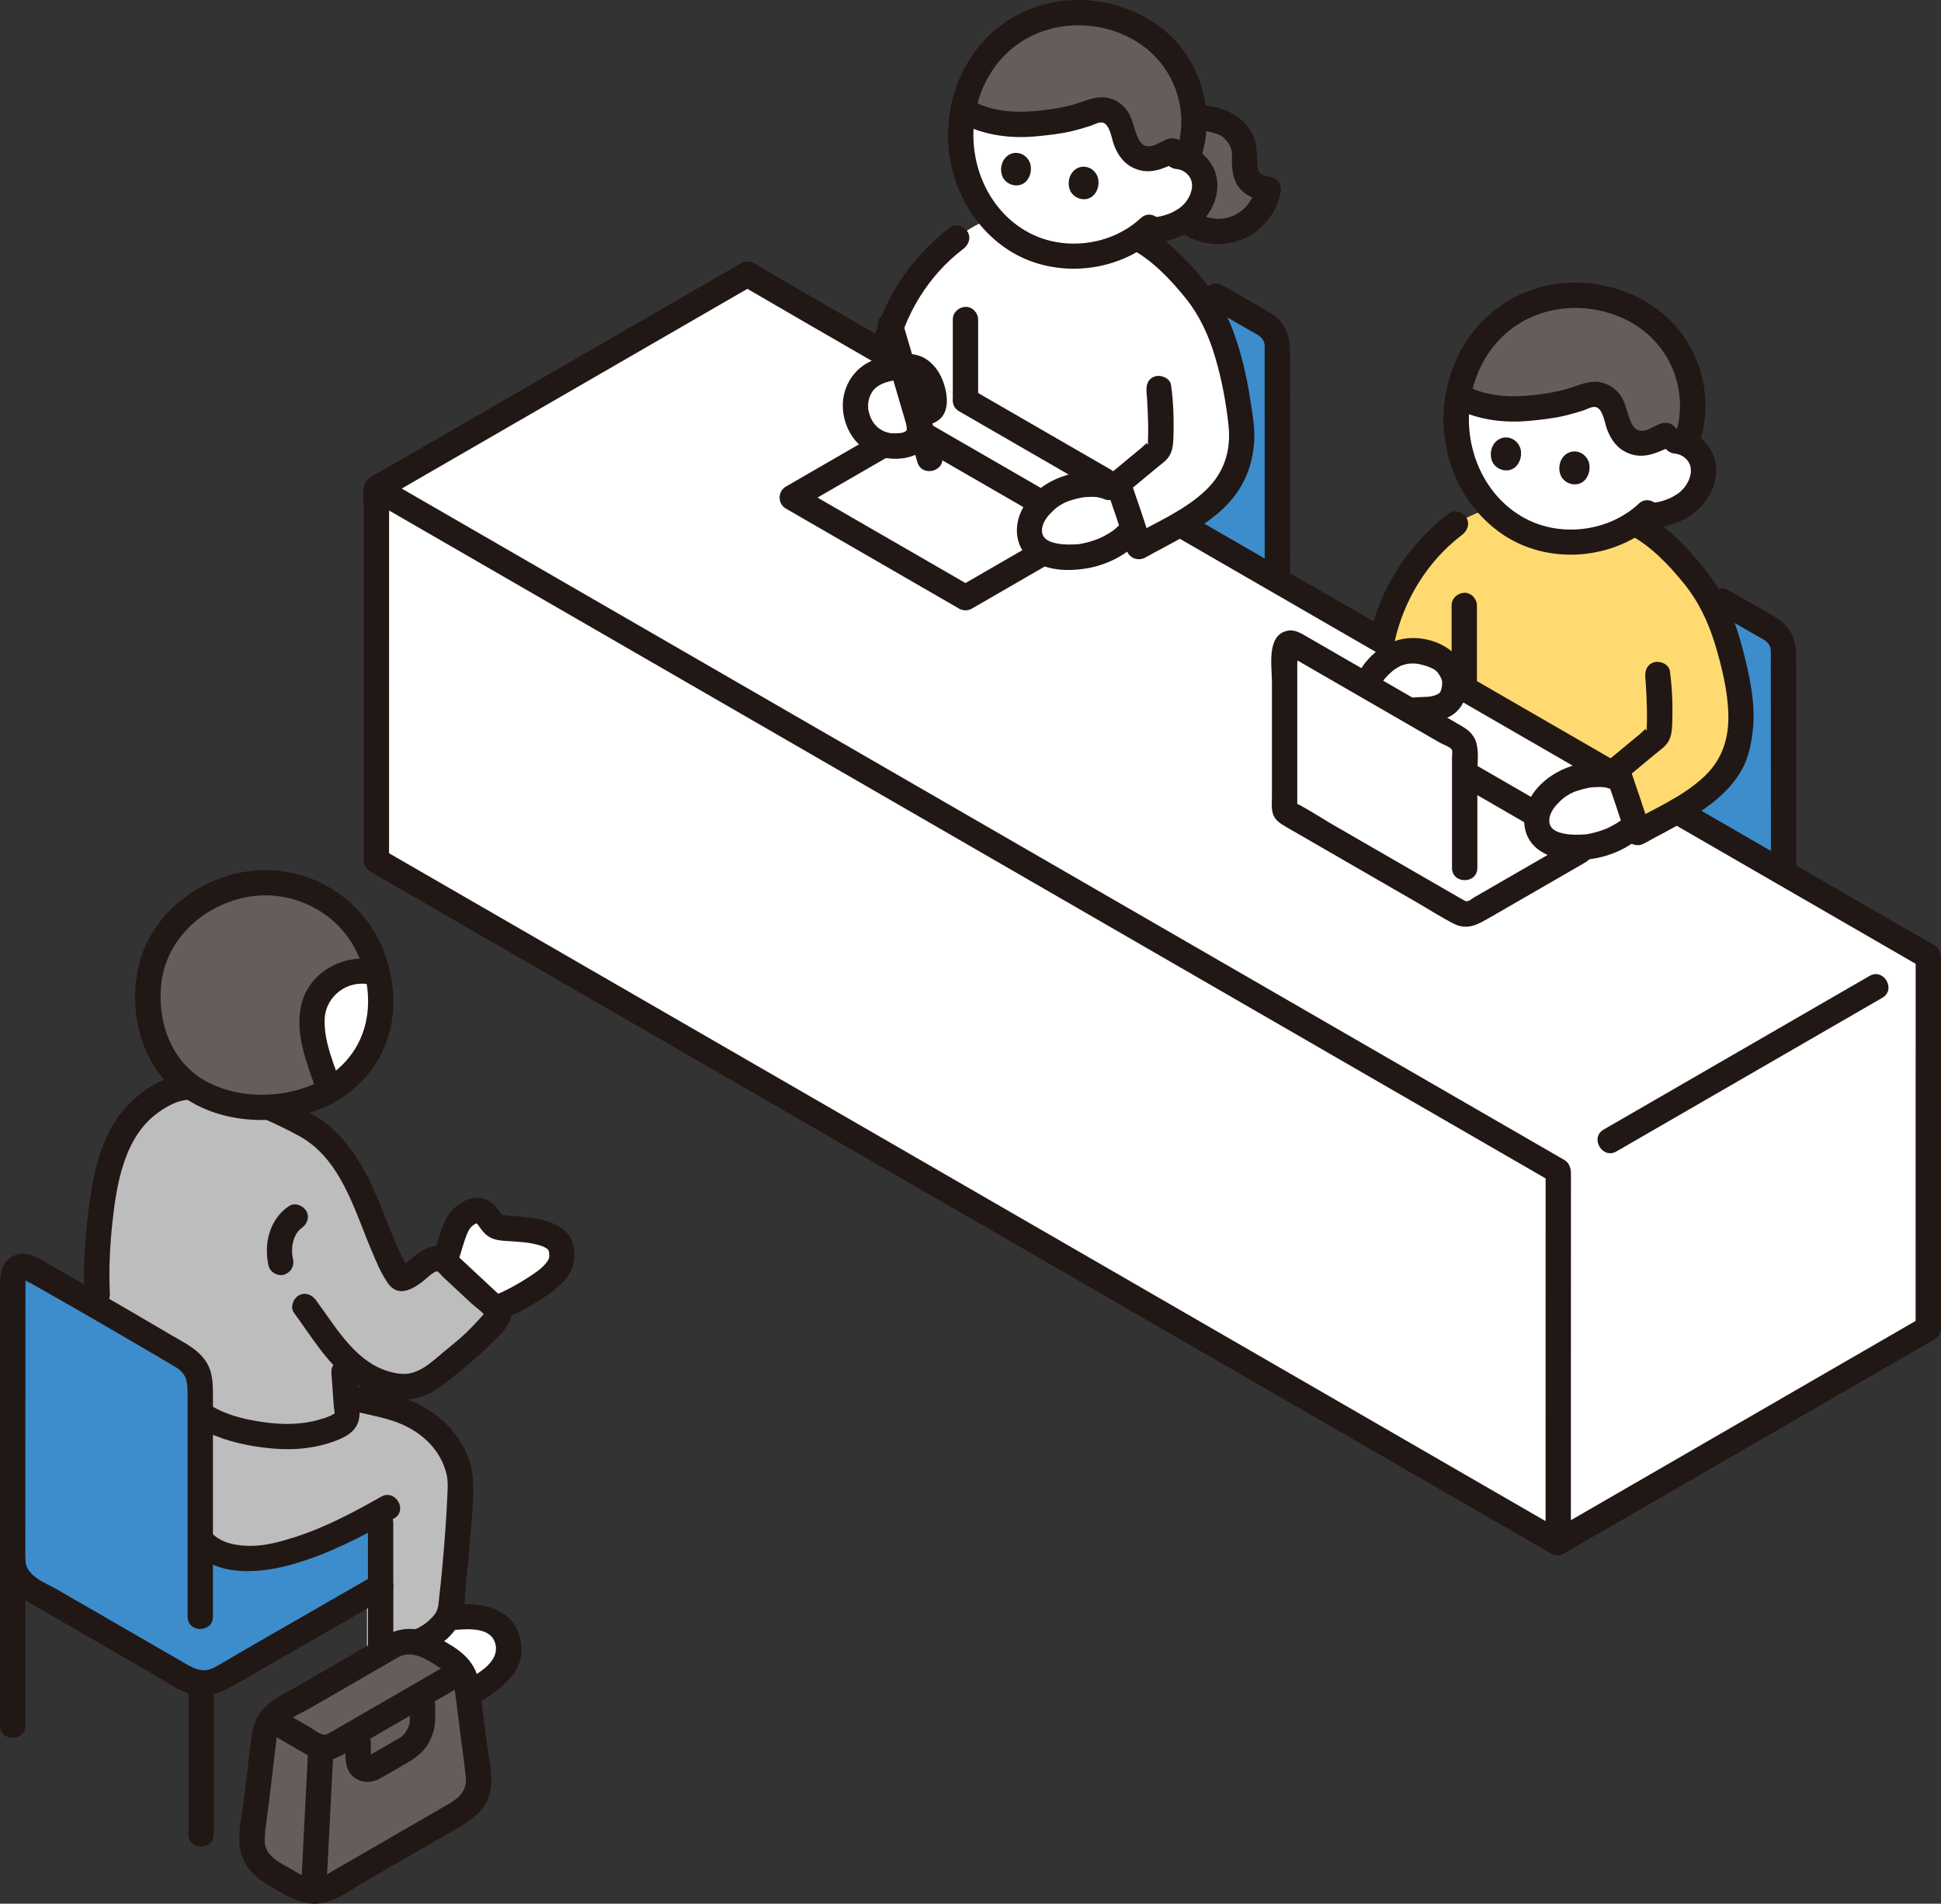
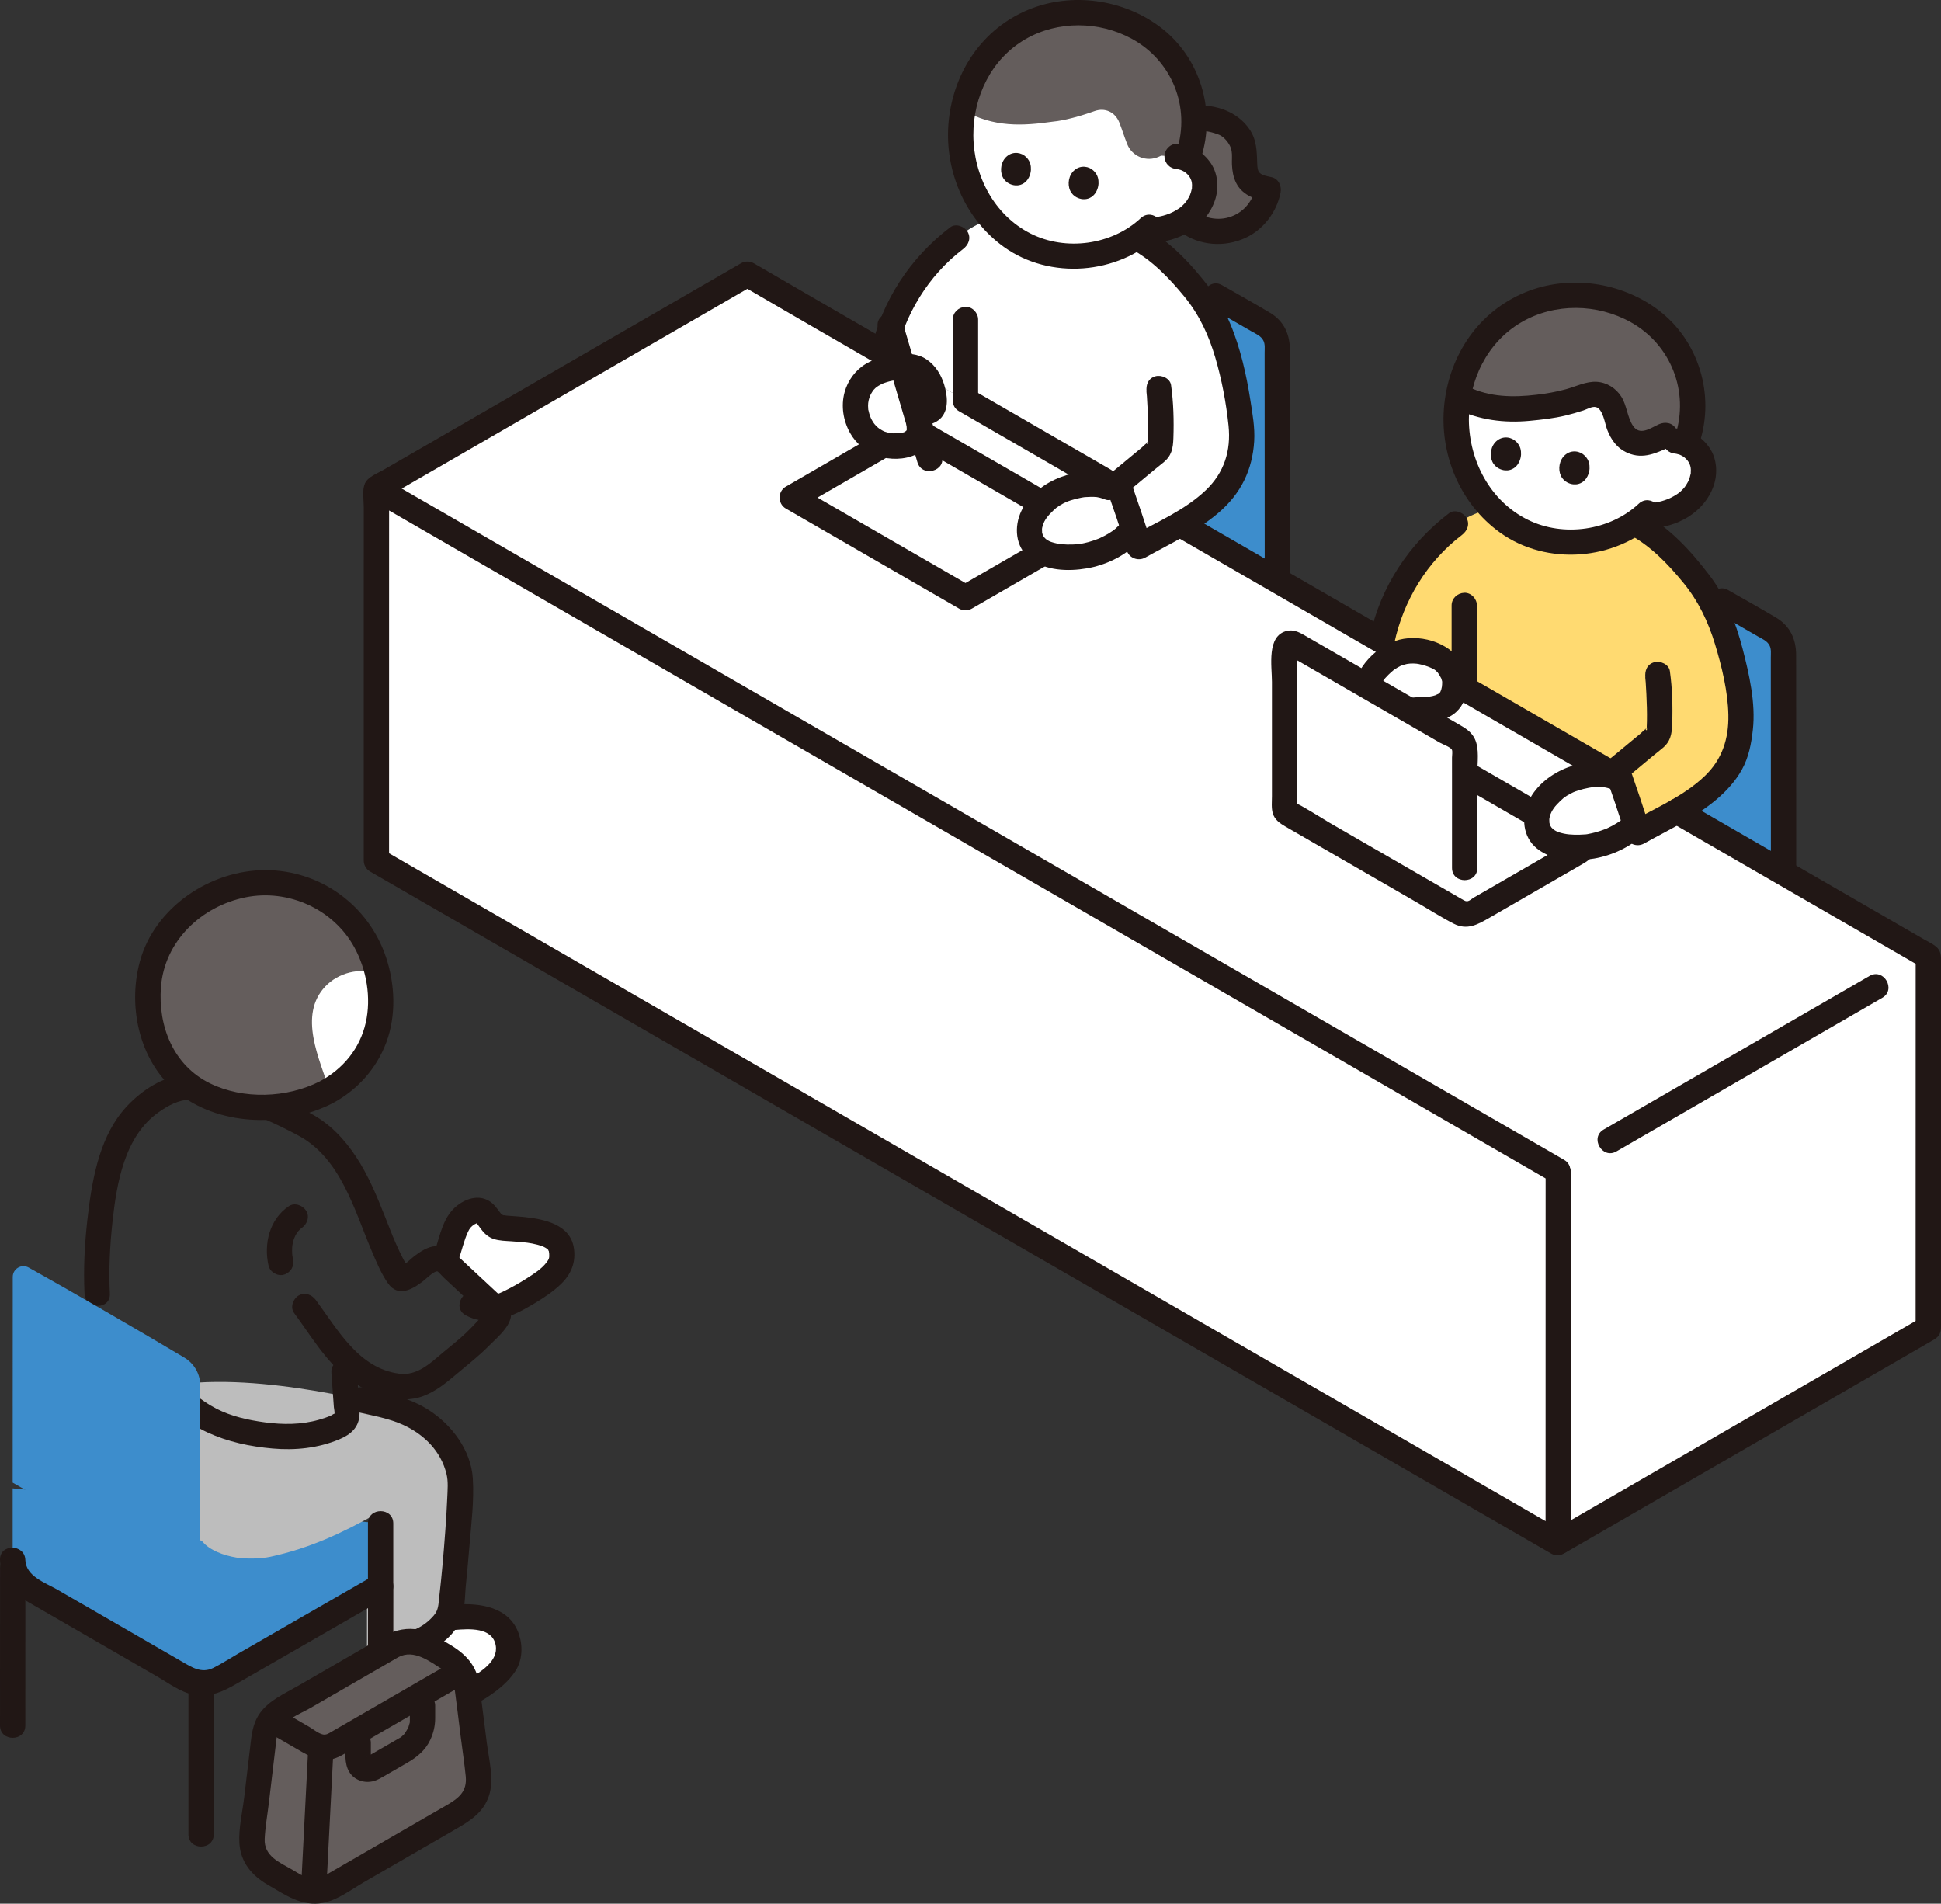
<svg xmlns="http://www.w3.org/2000/svg" id="b" width="306.592" height="300.653" viewBox="0 0 306.592 300.653">
  <rect x="0" y="0" width="306.592" height="300.653" fill="#333333" stroke="none" />
  <defs>
    <style>.r{fill:#bdbdbd;}.s{fill:#3d8dcc;}.t{fill:#fff;}.u{fill:#211715;}.v{fill:#ffda71;}.w{fill:#645d5c;}</style>
  </defs>
  <g id="c">
    <g id="d">
      <path class="s" d="M198.751,89.935c-4.095-2.365-8.183-4.726-12.241-7.069v-39.274c5.156,2.968,10.414,5.995,13.226,7.614,1.252.721,2.018,2.044,2.018,3.488.003,6.567.011,25.513.016,36.985-1.007-.581-2.014-1.163-3.02-1.744Z" />
    </g>
    <path class="u" d="M191.013,48.492c2.213,1.274,4.427,2.548,6.64,3.822.708.408,1.563.739,1.928,1.525.262.564.174,1.243.174,1.851.001,2.895.003,5.789.004,8.684.003,7.641.006,15.281.009,22.922.001,3.369.002,6.737.002,10.106,0,2.574,4,2.578,4,0,0-14.02-.008-28.041-.015-42.061-.001-2.514-.921-4.605-3.135-5.934-2.501-1.502-5.061-2.913-7.589-4.368-2.235-1.286-4.252,2.169-2.019,3.454h0Z" />
    <g id="e">
      <path class="s" d="M272.372,132.452c-2.428-1.402-4.928-2.846-7.491-4.326v-37.286c5.633,3.243,11.709,6.74,14.811,8.525,1.252.721,2.018,2.044,2.018,3.488.003,6.201.011,23.44.016,35.001-2.975-1.718-6.1-3.523-9.354-5.403Z" />
    </g>
    <path class="u" d="M270.968,96.652c2.213,1.274,4.427,2.548,6.64,3.822.708.408,1.563.739,1.928,1.525.262.564.174,1.243.174,1.851.001,2.895.003,5.789.004,8.684.003,7.641.006,15.281.009,22.922.001,3.369.002,6.737.002,10.106,0,2.574,4,2.578,4,0,0-14.02-.008-28.041-.015-42.061-.001-2.514-.921-4.605-3.135-5.934-2.501-1.502-5.061-2.913-7.589-4.368-2.235-1.286-4.252,2.169-2.019,3.454h0Z" />
    <path class="t" d="M264.88,128.127c15.705,9.068,29.427,16.985,39.712,22.935-.007,24.669-.008,50.435-.008,58.713-15.226,8.8-43.791,25.309-58.575,33.853-27.088-15.641-134.382-77.6-186.554-107.717,0-2.747,0-31.05.005-58.754,18.569-10.723,41.702-24.09,58.596-33.853,6.202,3.623,13.501,7.829,21.524,12.463l125.3,72.36Z" />
    <path class="u" d="M255.327,181.848c11.483-6.633,22.965-13.269,34.448-19.903,2.517-1.454,5.035-2.909,7.552-4.362,2.229-1.287.217-4.745-2.019-3.454-11.334,6.545-22.664,13.094-33.996,19.642-2.668,1.541-5.336,3.083-8.004,4.624-2.228,1.287-.216,4.745,2.019,3.454h0Z" />
    <path class="u" d="M58.446,78.887c11.98,6.916,23.959,13.833,35.939,20.75,14.123,8.154,28.245,16.309,42.368,24.464,14.342,8.281,28.683,16.563,43.025,24.844,12.45,7.189,24.9,14.379,37.35,21.568,8.602,4.967,17.205,9.935,25.807,14.902.7.404,1.401.809,2.101,1.213,2.233,1.29,4.25-2.166,2.019-3.454-8.021-4.631-16.041-9.263-24.062-13.894-12.092-6.983-24.184-13.965-36.277-20.948-14.226-8.215-28.452-16.429-42.678-24.644s-28.5-16.456-42.749-24.684c-12.314-7.11-24.627-14.22-36.942-21.329-1.294-.747-2.589-1.495-3.883-2.242-2.233-1.289-4.25,2.166-2.019,3.454h0Z" />
    <g id="f">
      <path class="u" d="M244.14,185.228c-.005,17.649-.008,35.298-.008,52.946,0,1.795,0,3.591,0,5.386,0,2.574,4,2.578,4,0,0-13.483.002-26.965.004-40.448.001-5.962.003-11.923.004-17.885,0-2.574-3.999-2.578-4,0h0Z" />
    </g>
    <g id="g">
      <path class="u" d="M219.321,99.504c-10.601-6.122-21.201-12.244-31.802-18.365-2.233-1.29-4.25,2.166-2.019,3.454,10.601,6.122,21.201,12.244,31.802,18.365,2.233,1.29,4.25-2.166,2.019-3.454h0Z" />
    </g>
    <g id="h">
      <g id="i">
        <path class="u" d="M172.46,81.716c-7.845-4.529-15.689-9.06-23.533-13.589-1.281-.74-2.561-1.479-3.842-2.219-.623-.36-1.396-.36-2.019,0-6.317,3.648-12.63,7.302-18.947,10.95-1.298.75-1.297,2.704,0,3.454,7.664,4.43,15.331,8.855,22.997,13.282,1.459.842,2.917,1.684,4.376,2.527.623.36,1.396.36,2.019,0,6.317-3.648,12.631-7.301,18.949-10.949.829-.479,1.07-1.376.919-2.259h0c-.182-1.066-1.494-1.663-2.46-1.398-1.128.31-1.579,1.392-1.397,2.46h0c.306-.752.613-1.505.919-2.258-6.317,3.648-12.632,7.3-18.949,10.949h2.019c-7.768-4.486-15.536-8.971-23.303-13.457-1.357-.784-2.713-1.567-4.07-2.351v3.454c6.317-3.648,12.63-7.302,18.947-10.95h-2.019c7.918,4.572,15.836,9.145,23.754,13.717,1.207.697,2.414,1.394,3.621,2.091,2.233,1.289,4.25-2.166,2.019-3.454Z" />
      </g>
      <g id="j">
        <path class="t" d="M139.522,55.876c1.499-7.214,5.7-13.833,11.589-18.26,0,0,5.566-4.875,11.731-3.764,1.392.251,3.007.575,4.672.927.33.07.662.14.995.212,5.424,1.165,11.027,2.522,11.027,2.522,3.784,1.941,7.667,6.144,10.124,9.403,4.034,5.325,5.565,13.588,6.367,20.062.232,1.834.074,3.563-.274,5.379-.819,4.23-4.481,7.524-8.649,10.017-2.552,1.529-5.195,2.819-7.221,3.962-.785-2.913-2.041-6.373-2.928-8.986-8.968-5.179-17.699-10.22-25.955-14.993l-11.479-6.48Z" />
      </g>
      <path class="u" d="M150.102,35.888c-6.316,4.796-10.851,11.668-12.508,19.456-.225,1.056.312,2.162,1.397,2.46.996.274,2.234-.336,2.46-1.397,1.427-6.704,5.186-12.901,10.67-17.065.859-.652,1.309-1.724.718-2.736-.495-.846-1.871-1.375-2.736-.718h0Z" />
      <path class="u" d="M150.501,50.461v12.636c0,1.046.92,2.048,2,2s2-.879,2-2v-12.636c0-1.046-.92-2.048-2-2s-2,.879-2,2h0Z" />
      <path class="t" d="M160.482,4.751c6.405-3.976,14.909-3.643,21.271.877,6.212,4.414,8.433,12.638,5.772,19.473,1.369.614,2.461,1.895,2.704,3.418.332,2.078-.75,4.357-2.433,5.707-1.834,1.471-4.456,2.262-6.707,2.097-5.299,4.641-13.596,5.442-19.786,2.038-1.784-.981-3.381-2.287-4.727-3.812-6.367-7.205-6.479-19.146-.099-26.405,1.192-1.356,2.544-2.487,4.005-3.394Z" />
      <path class="w" d="M161.897,3.959c-2.006,1.007-3.851,2.401-5.419,4.186-2.302,2.619-3.758,5.846-4.381,9.241,4.891,2.797,9.47,2.501,14.225,1.827,1.779-.158,4.357-.876,6.563-1.664,1.635-.584,3.248.117,3.926,1.819.361.907.76,2.179,1.23,3.379.775,1.978,3.062,2.89,4.996,2.01l.385-.175c1.241.063,2.514.128,2.514.128,2.053.105,3.963,1.73,4.296,3.808.332,2.078-.75,4.357-2.433,5.707-.199.159-.407.311-.622.454.77.635,1.638,1.134,2.578,1.452,1.846.629,3.908.553,5.717-.179.342-.144.679-.311.998-.493,2.008-1.175,3.458-3.257,3.871-5.547-1.082-.25-2.237-.549-2.946-1.395-.964-1.128-.792-2.792-.813-4.267-.031-1.615-.869-3.055-2.086-4.103-1.393-1.206-4.415-1.586-5.802-1.481,0,0-.026.002-.066.005-.144-5.026-2.535-9.964-6.872-13.045-5.904-4.194-13.653-4.783-19.857-1.669Z" />
      <path class="u" d="M188.692,20.668c1.335-.081,2.354.068,3.642.531.527.189.878.423,1.32.92s.774,1.088.888,1.745.019,1.43.051,2.122c.047,1.004.209,1.992.66,2.899.885,1.782,2.728,2.529,4.553,2.958l-1.397-2.46c-.393,1.991-1.564,3.733-3.442,4.612-2.153,1.008-4.521.598-6.409-.748-.88-.627-2.226-.155-2.736.718-.587,1.004-.165,2.108.718,2.736,2.974,2.12,6.901,2.392,10.194.868,2.83-1.31,4.931-4.077,5.533-7.123.203-1.028-.283-2.199-1.397-2.46-.613-.144-1.468-.263-1.903-.692-.327-.323-.361-.933-.38-1.441-.071-1.955-.067-3.741-1.219-5.433-1.916-2.816-5.357-3.952-8.677-3.751-1.078.065-2,.872-2,2,0,1.032.916,2.066,2,2h0Z" />
      <path class="u" d="M189.724,24.887c2.381-7.416-.157-15.806-6.365-20.541-5.871-4.478-14.075-5.639-20.917-2.813-7.216,2.981-11.74,9.722-12.57,17.385s2.381,15.558,8.703,20.086c7.298,5.228,17.92,4.361,24.431-1.721,1.885-1.761-.948-4.585-2.828-2.828-4.543,4.244-11.829,5.247-17.381,2.435-5.788-2.931-9.019-9.158-9.05-15.522-.03-6.111,2.852-12.074,8.234-15.182,5.118-2.956,11.64-2.874,16.799-.058,6.347,3.465,9.301,10.799,7.087,17.695-.789,2.457,3.072,3.509,3.857,1.063h0Z" />
      <path class="u" d="M185.934,26.711c.465.033-.303-.101.11.011.156.043.315.074.469.124.179.058.419.2.123.04.143.078.288.149.427.234.14.086.388.284.125.065.125.104.247.212.362.328s.224.236.327.363c-.283-.348.008.038.061.127.084.14.159.284.229.431-.196-.412-.004.029.026.135.045.159.08.32.107.483-.077-.463-.014.038-.012.148.003.172-.01.342-.017.514-.018.458.087-.256-.028.152-.047.168-.079.34-.129.507-.019.063-.227.621-.141.422.091-.211-.137.267-.166.321-.084.157-.174.31-.27.46-.033.052-.335.475-.204.306s-.202.228-.244.273c-.12.13-.245.254-.375.374-.046.043-.426.355-.278.244.145-.11-.276.187-.333.224-.159.104-.321.202-.486.296-1.171.665-2.562,1.025-3.808,1.055-1.045.026-2.049.902-2,2,.048,1.062.88,2.027,2,2,4.305-.106,8.621-2.446,10.081-6.659.663-1.914.523-4.205-.63-5.908-1.235-1.824-3.134-2.912-5.327-3.067-1.046-.074-2.046.973-2,2,.051,1.147.88,1.921,2,2h0Z" />
      <path class="u" d="M162.838,26.853c-.007.128-.087,1.405-1.133,2.092-.686.45-1.374.339-1.591.301-.167-.03-1.251-.242-1.749-1.318-.472-1.019-.258-2.467.701-3.262.995-.824,2.308-.595,3.05.168.668.687.745,1.369.722,2.019Z" />
      <path class="u" d="M173.515,29.034c-.007.128-.087,1.405-1.133,2.092-.686.45-1.374.339-1.591.301-.167-.03-1.251-.242-1.749-1.318-.472-1.019-.258-2.467.701-3.262.995-.824,2.308-.595,3.05.168.668.687.745,1.369.722,2.019Z" />
-       <path class="u" d="M152.053,19.631c3.715,1.772,7.626,2.281,11.704,1.895,1.875-.177,3.783-.392,5.618-.829.959-.229,1.907-.505,2.844-.81.567-.184,1.381-.684,1.988-.522,1.107.295,1.403,2.611,1.749,3.513.633,1.652,1.564,2.985,3.233,3.715,2.513,1.099,4.672-.024,6.947-1.059.983-.447,1.223-1.872.718-2.736-.591-1.01-1.749-1.167-2.736-.718-1.323.602-2.981,1.851-4.059.247-.909-1.353-.968-3.198-1.842-4.594-.849-1.355-2.288-2.27-3.894-2.365-1.652-.097-3.24.721-4.804,1.157-1.552.433-3.1.696-4.697.886-3.683.438-7.341.392-10.75-1.234-2.312-1.103-4.344,2.345-2.019,3.454h0Z" />
      <path class="t" d="M164.299,79.896c.772-.866,1.659-1.578,2.433-2.001,2.256-1.235,5.974-1.967,8.349-.94l2.04.882c.561,1.635,1.238,3.549,1.845,5.434-1.46,2.715-6.05,4.522-8.885,4.697-1.125.069-2.277.059-3.39-.149-.858-.16-1.718-.409-2.449-.91-2.183-1.497-2.002-4.216-.652-6.123.219-.309.458-.607.709-.889Z" />
      <path class="t" d="M139.203,70.088c-1.943-.695-3.516-2.38-3.99-4.947-.309-1.67.137-3.448,1.194-4.778,1.488-1.872,4.452-2.416,6.675-2.508,3.052-.126,4.399,2.938,4.471,5.57.025.917-.303,1.445-1.211,1.593-.324.053-.665.102-.923.305-.623.492.018,2.366-.272,3.172-.396,1.101-1.369,1.686-2.495,1.843-1.333.186-2.482.095-3.449-.251Z" />
      <path class="u" d="M139.734,68.159c-.492-.183.354.207-.108-.043-.093-.05-.19-.095-.282-.146-.14-.077-.276-.159-.409-.247-.008-.005-.416-.32-.187-.127.234.196-.166-.155-.168-.157-.1-.093-.196-.19-.29-.289-.095-.101-.185-.205-.273-.311.277.335-.032-.06-.085-.142-.159-.246-.294-.503-.424-.765.191.386-.056-.15-.073-.199-.052-.149-.098-.3-.14-.452-.043-.157-.073-.317-.116-.474-.158-.583,0,.187-.036-.168-.037-.37-.036-.745,0-1.114-.039.397.054-.245.059-.268.031-.131.066-.262.105-.392.001-.003.232-.618.086-.28.067-.155.148-.304.231-.451.084-.148.176-.289.268-.431.338-.526-.125.118.091-.113.095-.102.189-.203.29-.298.109-.102.394-.307.113-.111.233-.162.472-.313.724-.445.153-.081.309-.156.467-.225-.365.16-.004.01.091-.024.581-.208,1.181-.358,1.788-.468.171-.031.343-.058.515-.083-.432.062-.05.01.06-.001.271-.028.543-.05.816-.064.136-.007.273-.016.41-.015.007,0,.564.021.232-.003-.311-.023.175.042.203.049.211.054.399.142.093-.001.134.063.265.13.391.207.035.021.378.307.155.097-.234-.22.111.117.127.133.084.083.158.198.249.271.205.165-.226-.379.002.011.064.108.136.212.199.321.064.11.117.226.18.337.219.388-.089-.301.043.09.092.273.185.543.255.823.032.127.06.255.086.384.004.019.095.528.04.198-.054-.326.015.174.017.198.011.127.019.255.022.383.003.135.001.267-.005.402.045-.285.043-.322-.008-.111.028-.135.089-.25.184-.346.057-.071.48-.418.187-.185.296-.236.209-.069-.016-.036-.387.057-.721.166-1.08.317-.967.408-1.487,1.251-1.622,2.256-.088.654-.005,1.277.027,1.931.007.146.001.291.007.436l-.008.133c.054-.324.055-.385.002-.184l.058-.147c-.053.103-.113.202-.179.297.197-.277-.027-.005-.14.09.31-.263,0-.048-.08.015-.128.065-.097.057.092-.024-.108.041-.218.077-.329.108-.114.031-.228.055-.344.078.198-.021.163-.017-.107.011-.149.014-.298.025-.448.031-.414.019-.84.02-1.251-.04.098.014.324.07-.043-.023-.241-.061-.477-.122-.713-.202-.992-.336-2.23.386-2.46,1.397-.252,1.108.335,2.101,1.397,2.46,1.859.629,4.209.615,5.998-.231,1.73-.818,2.664-2.566,2.533-4.44-.022-.313-.058-.626-.064-.94-.002-.086.027-.55-.015-.223l-.02.137c.046-.162.036-.154-.03.024-.059.204-.199.349-.419.434-.415.259-.504.348-.266.268.807.017,1.815-.526,2.323-1.121,1.197-1.399.925-3.539.426-5.18-.484-1.592-1.376-3.024-2.761-3.974-1.395-.957-3.065-1.002-4.683-.801-1.704.211-3.408.585-4.901,1.476-1.685,1.005-2.89,2.656-3.398,4.549-.57,2.128-.2,4.433.862,6.348.975,1.757,2.553,2.98,4.415,3.674.982.366,2.235-.407,2.46-1.397.258-1.135-.345-2.068-1.397-2.46Z" />
      <path class="u" d="M176.667,83.051c-.328.333-.641.608-.813.726-.438.3-.883.58-1.352.828-.222.118-.449.225-.675.335-.25.122-.083.049-.412.177-.488.19-.986.356-1.49.496-.441.122-.885.209-1.333.3-.079.016-.4.052-.004.006-.085.01-.171.021-.257.027-.3.019-.6.04-.901.049-1.167.035-2.262-.023-3.366-.396-.226-.076-.264-.092-.506-.23-.104-.059-.209-.121-.307-.19.202.143-.055-.049-.08-.074-.093-.093-.185-.183-.273-.282.026.029.152.216.026.029-.051-.077-.093-.16-.146-.236-.283-.407.027.15-.056-.1-.066-.198-.122-.399-.154-.606.063.393.024-.14.02-.273-.003-.09.009-.182.016-.271-.03.373-.012.074.011-.01.065-.239.123-.477.204-.712-.114.331.096-.195.148-.291.106-.193.222-.382.35-.562.267-.373.657-.783,1.037-1.143.414-.392.568-.52.974-.781.189-.122.383-.234.582-.338.108-.057.658-.311.43-.215.527-.222,1.082-.392,1.635-.533.287-.073.577-.137.869-.19.145-.027.293-.054.44-.073-.21.027.072-.004.131-.008.613-.043,1.221-.064,1.835-.004.241.024.026.003-.019-.004.166.027.33.062.493.103.284.071.557.165.827.275,1,.409,2.198-.444,2.46-1.397.315-1.146-.393-2.05-1.397-2.46-2.478-1.013-5.6-.594-8.044.321-2.564.959-5.02,2.803-6.226,5.326s-.982,5.679,1.313,7.525c2.442,1.964,6.03,2.078,8.999,1.573,2.84-.482,5.805-1.827,7.841-3.892,1.809-1.835-1.018-4.665-2.828-2.828h0Z" />
      <path class="u" d="M181.118,61.885c-.12-.85.027.488.043.72.044.623.078,1.247.107,1.871.066,1.413.114,2.83.087,4.245-.006.292-.013.584-.03.876-.014.234.114.754-.007.314.185.673-.57-.157.123-.092-.213-.02-.954.755-1.132.899-1.713,1.39-3.383,2.831-5.103,4.212-.519.417-.717,1.333-.514,1.946,1.098,3.327,2.336,6.608,3.263,9.99.347,1.264,1.815,1.823,2.938,1.195,3.997-2.234,8.198-4.141,11.685-7.167,3.431-2.978,5.258-6.691,5.529-11.221.129-2.16-.27-4.34-.602-6.468-.319-2.042-.709-4.075-1.217-6.079-1.016-4.003-2.494-8.042-5.008-11.361-2.921-3.857-6.408-7.689-10.735-9.98-2.274-1.204-4.297,2.248-2.019,3.454,3.403,1.802,6.168,4.693,8.584,7.645,2.328,2.846,3.825,6.08,4.855,9.595,1.019,3.482,1.71,7.117,2.087,10.726.416,3.98-.689,7.448-3.585,10.21-3.311,3.159-7.646,4.986-11.593,7.192l2.938,1.195c-.927-3.381-2.165-6.663-3.263-9.99l-.514,1.946c1.908-1.533,3.752-3.145,5.669-4.667,1.377-1.093,1.581-2.251,1.64-3.914.097-2.758.018-5.62-.369-8.356-.151-1.071-1.515-1.657-2.46-1.397-1.151.316-1.548,1.386-1.397,2.46h0Z" />
      <path class="u" d="M138.705,51.911c2.069,7.03,4.137,14.059,6.206,21.089.725,2.464,4.587,1.415,3.857-1.063-2.069-7.03-4.137-14.059-6.206-21.089-.725-2.464-4.587-1.415-3.857,1.063h0Z" />
    </g>
    <g id="k">
      <path class="v" d="M247.253,80.318c-.348-.064-.695-.126-1.04-.187-1.402-.246-2.766-.46-3.989-.613-6.227-.778-12.324,3.257-12.324,3.257-5.889,4.427-10.09,11.047-11.589,18.26l.357,3.417c2.267-1.908,5.238-2.334,8.88-.459.977.503,2.253,2.333,2.25,3.724,0,.05,0,.099-.001.148,8.286,4.783,16.386,9.461,24.142,13.94.222.037.865.137,1.656.261.442,1.315.998,2.885,1.548,4.51.559,1.654,1.112,3.364,1.531,4.917,2.026-1.142,4.669-2.432,7.221-3.962,4.167-2.493,7.811-5.76,8.63-9.989.347-1.817.629-4.041.397-5.875-.801-6.474-2.438-14.269-6.471-19.594-2.458-3.259-6.34-7.462-10.124-9.403,0,0-4.326-1.041-9.057-1.97-.667-.131-1.343-.26-2.015-.383Z" />
      <path class="t" d="M215.694,110.469c.008-2.756.953-4.314,2.975-6.016,2.267-1.908,5.238-2.334,8.88-.459.977.503,2.253,2.333,2.25,3.724-.006,3.488-1.971,4.442-5.892,4.359-3.487-.074-6.363,3.852-7.752.653-.322-.742-.464-1.503-.461-2.261Z" />
      <path class="u" d="M217.694,110.469c.004-.353.018-.704.055-1.055-.035.335-.002.016.012-.047.039-.182.073-.363.121-.542.031-.115.065-.23.102-.344-.003.01.205-.523.087-.252s.126-.238.122-.23c.082-.153.171-.302.265-.448.064-.098.131-.194.199-.29-.249.35.109-.124.139-.158.167-.191.344-.373.525-.55.245-.239.501-.464.761-.685.484-.412-.153.095.15-.113.162-.112.326-.219.496-.319.14-.082.286-.154.428-.232.331-.184.145-.071.054-.034.3-.122.614-.215.93-.287.128-.029.257-.055.387-.076-.409.065.243-.011.268-.012.349-.016.7-.007,1.047.029-.298-.031.166.029.233.042.189.037.376.079.562.127.394.103.787.226,1.163.38.247.101.502.217.738.35.093.052.418.329.101.041.134.122.257.253.386.381.251.248.12.133.058.052.104.135.195.28.283.425.09.147.17.298.251.45.193.367.068.164.038.081.065.183.12.369.157.559-.021-.106.009-.341-.016.007-.008.12-.003.243-.008.364-.003.062-.075.695-.027.403.038-.238-.091.353-.123.474-.04.149-.248.48.005.035-.022.038-.123.209-.121.232.005.044-.11.168-.136.216.277-.523.133-.048-.003-.019-.026.005-.177.166-.18.17.328-.364.155-.101-.001-.014-.147.082-.751.294-.243.146-.236.069-.463.151-.704.205-.157.036-.697.116-.266.064-.359.044-.72.067-1.081.079-1.364.043-2.643.068-3.938.563-.707.27-1.392.591-2.077.911-.124.058-.247.116-.372.172-.09.041-.563.194-.092.043-.217.07-.538.123-.728.232-.223.128.497-.031.103-.01-.184.01-.477-.08.077.032-.303-.061.122.061.162.082-.174-.108-.137-.074.112.105-.114-.123-.122-.122-.024.004l.068.094c-.06-.085-.115-.173-.166-.265-.199-.35.031.213-.141-.335-.146-.463-.193-.774-.201-1.232-.02-1.08-.905-2-2-2-1.069,0-2.02.915-2,2,.037,2.025.767,4.618,2.914,5.334,1.476.493,2.908-.149,4.232-.766.311-.145.623-.288.934-.434.525-.247-.371.126.179-.077.17-.063.338-.129.51-.186.345-.114.699-.211,1.059-.267-.453.071.143.005.201.003.199-.005.399.005.599.005,1.592.002,3.249-.165,4.678-.92,2.995-1.583,3.48-5.75,1.878-8.473-1.977-3.36-6.942-4.738-10.545-3.447-1.854.664-3.488,1.911-4.708,3.453-1.338,1.691-1.902,3.628-1.929,5.774-.013,1.081.929,2,2,2,1.095,0,1.987-.915,2-2Z" />
      <path class="u" d="M228.891,81.048c-6.316,4.796-10.851,11.668-12.508,19.456-.225,1.056.312,2.162,1.397,2.46.996.274,2.234-.336,2.46-1.397,1.427-6.704,5.186-12.901,10.67-17.065.859-.652,1.309-1.724.718-2.736-.495-.846-1.871-1.375-2.736-.718h0Z" />
-       <path class="t" d="M215.227,135.263c-3.939-2.274-7.877-4.548-11.815-6.822-.309-.179-.5-.509-.5-.866v-25.014c0-.77.833-1.251,1.5-.866l25.942,14.978c.619.357,1,1.018,1,1.732v3.709c6.07,3.51,12.147,7.019,18.225,10.529.667.385.668,1.348,0,1.734-5.645,3.262-11.295,6.519-16.94,9.781-.619.358-1.381.358-2,0-5.139-2.965-10.277-5.931-15.413-8.896Z" />
+       <path class="t" d="M215.227,135.263c-3.939-2.274-7.877-4.548-11.815-6.822-.309-.179-.5-.509-.5-.866v-25.014c0-.77.833-1.251,1.5-.866l25.942,14.978c.619.357,1,1.018,1,1.732c6.07,3.51,12.147,7.019,18.225,10.529.667.385.668,1.348,0,1.734-5.645,3.262-11.295,6.519-16.94,9.781-.619.358-1.381.358-2,0-5.139-2.965-10.277-5.931-15.413-8.896Z" />
      <path class="u" d="M229.29,95.621v13.301c0,1.046.92,2.048,2,2s2-.879,2-2v-13.301c0-1.046-.92-2.048-2-2s-2,.879-2,2h0Z" />
      <path class="u" d="M233.355,137.076c0-4.987,0-9.974,0-14.961l-3.009,1.727c3.531,2.041,7.062,4.081,10.593,6.121,1.696.979,3.392,1.959,5.087,2.938.424.245.848.49,1.272.735l.424.245c.479.429.598.305.358-.37.001-.919.059-.611-.568-.248-.494.285-.988.571-1.482.856-3.529,2.038-7.059,4.074-10.589,6.112-.847.489-1.694.978-2.541,1.467-.729.421-.984.889-1.684.485-1.729-.998-3.459-1.996-5.188-2.994-3.602-2.079-7.203-4.158-10.805-6.237-1.728-.998-3.457-1.996-5.185-2.994-.534-.308-5.057-3.138-5.185-2.994-.066.074.044,1.02.059.163.008-.46,0-.921,0-1.381v-4.363c0-3.913,0-7.826,0-11.74v-4.82c0-.627.199-1.612,0-2.21-.035-.104-1.944.38-1.321.918.229.198.573.331.834.482l3.194,1.844,9.834,5.678,9.97,5.756c.419.242,1.638.672,1.9,1.097.144.234.031.961.031,1.277v2.45c0,2.574,4,2.578,4,0,0-1.673.349-3.855-.395-5.406-.567-1.182-1.556-1.739-2.618-2.353l-8.947-5.165-11.167-6.447-3.692-2.131c-1.01-.583-1.997-1.259-3.245-.977-3.266.739-2.379,5.597-2.379,8.06v12.911c0,1.713,0,3.426,0,5.139,0,.861-.114,1.864.132,2.705.302,1.03,1.131,1.587,2.006,2.092,1.008.582,2.016,1.164,3.025,1.746,2.016,1.164,4.033,2.329,6.049,3.493,3.89,2.246,7.779,4.491,11.669,6.736,1.936,1.118,3.845,2.352,5.837,3.368,2.146,1.095,3.823.112,5.713-.979,3.811-2.201,7.624-4.401,11.436-6.601.918-.53,1.835-1.06,2.753-1.59.904-.522,1.78-.979,2.252-1.947.948-1.947-.462-3.429-2.042-4.342-3.886-2.244-7.772-4.488-11.658-6.733-1.907-1.102-3.813-2.203-5.719-3.306-1.312-.758-3.009.206-3.009,1.727,0,4.987,0,9.974,0,14.961,0,2.574,4,2.578,4,0h0Z" />
      <path class="t" d="M246.39,133.557c-.711-.162-1.409-.404-2.017-.821-2.183-1.497-2.002-4.216-.652-6.123.893-1.261,2.117-2.328,3.142-2.89,2.522-1.381,6.869-2.132,9.127-.503.724,2.109,1.621,4.644,2.314,6.975-1.933,2.098-5.659,3.45-8.092,3.6-1.125.069-2.277.059-3.39-.149-.144-.027-.288-.056-.432-.089Z" />
      <path class="u" d="M259.907,107.045c-.12-.85.027.488.043.72.044.623.078,1.247.107,1.871.066,1.413.114,2.83.087,4.245-.006.292-.013.584-.03.876-.014.234.114.754-.007.314.185.673-.57-.157.123-.092-.213-.02-.954.755-1.132.899-1.713,1.39-3.383,2.831-5.103,4.212-.519.417-.717,1.333-.514,1.946,1.098,3.327,2.336,6.608,3.263,9.99.347,1.264,1.815,1.823,2.938,1.195,3.938-2.201,8.073-4.083,11.533-7.032,1.537-1.31,2.944-2.869,3.927-4.641,1.089-1.965,1.485-4.077,1.732-6.286.469-4.194-.566-8.742-1.617-12.794-1.058-4.082-2.625-8.159-5.188-11.543-2.922-3.857-6.408-7.689-10.735-9.98-2.274-1.204-4.297,2.248-2.019,3.454,3.404,1.802,6.167,4.694,8.584,7.645,2.364,2.888,3.938,6.173,5.012,9.735,1.059,3.513,2.02,7.428,2.093,11.115.075,3.803-.985,7.05-3.754,9.692-3.307,3.155-7.645,4.979-11.586,7.182l2.938,1.195c-.927-3.381-2.165-6.663-3.263-9.99l-.514,1.946c1.908-1.533,3.752-3.145,5.669-4.667,1.377-1.093,1.581-2.251,1.64-3.914.097-2.758.018-5.62-.369-8.356-.151-1.071-1.515-1.657-2.46-1.397-1.151.316-1.548,1.386-1.397,2.46h0Z" />
      <path class="u" d="M256.798,128.88c-.328.333-.641.608-.813.726-.438.3-.883.58-1.352.828-.222.118-.449.225-.675.335-.25.122-.083.049-.412.177-.488.19-.986.356-1.49.496-.441.122-.885.209-1.333.3-.079.016-.4.052-.004.006-.085.01-.171.021-.257.027-.3.019-.6.04-.901.049-1.167.035-2.262-.023-3.366-.396-.226-.076-.264-.092-.506-.23-.104-.059-.209-.121-.307-.19.202.143-.055-.049-.08-.074-.093-.093-.185-.183-.273-.282.026.029.152.216.026.029-.051-.077-.093-.16-.146-.236-.283-.407.027.15-.056-.1-.066-.198-.122-.399-.154-.606.063.393.024-.14.02-.273-.003-.09.009-.182.016-.271-.03.373-.012.074.011-.01.065-.239.123-.477.204-.712-.114.331.096-.195.148-.291.106-.193.222-.382.35-.562.267-.373.657-.783,1.037-1.143.414-.392.568-.52.974-.781.189-.122.383-.234.582-.338.108-.057.658-.311.43-.215.527-.222,1.082-.392,1.635-.533.287-.073.577-.137.869-.19.145-.027.293-.054.44-.073-.21.027.072-.004.131-.008.613-.043,1.221-.064,1.835-.004.241.024.026.003-.019-.004.166.027.33.062.493.103.284.071.557.165.827.275,1,.409,2.198-.444,2.46-1.397.315-1.146-.393-2.05-1.397-2.46-2.478-1.013-5.6-.594-8.044.321-2.564.959-5.02,2.803-6.226,5.326s-.982,5.679,1.313,7.525c2.442,1.964,6.03,2.078,8.999,1.573,2.84-.482,5.805-1.827,7.841-3.892,1.809-1.835-1.018-4.665-2.828-2.828h0Z" />
      <path class="t" d="M230.028,65.354c-.187,5.159,1.452,10.396,4.881,14.277,1.365,1.545,2.983,2.869,4.791,3.863,5.958,3.276,13.842,2.709,19.222-1.383.563-.428,1.258-.633,1.964-.675,1.987-.118,4.107-.883,5.665-2.133,1.706-1.369,2.803-3.679,2.466-5.785-.145-.909-.588-1.732-1.212-2.383-.812-.848-1.139-2.077-.866-3.219,1.539-6.434-.852-13.577-6.513-17.599-7.919-5.626-19.112-4.852-25.619,2.551-3.03,3.447-4.616,7.937-4.781,12.486Z" />
      <path class="w" d="M234.302,53.471c-2.1,2.613-3.424,5.755-3.983,9.04,4.767,2.593,9.245,2.296,13.89,1.638,1.779-.158,4.357-.876,6.563-1.664,1.635-.584,3.248.117,3.926,1.819.361.907.76,2.179,1.23,3.379.775,1.978,3.062,2.89,4.996,2.01l2.091-.952,1.766,1.333,1.121.847c3.255-7.085,1.086-15.942-5.476-20.604-7.919-5.626-19.112-4.852-25.619,2.551-.174.198-.343.399-.507.603Z" />
      <path class="u" d="M268.479,69.829c2.412-7.509-.161-16.004-6.448-20.796-5.915-4.509-14.2-5.703-21.102-2.868-7.349,3.019-11.952,9.851-12.79,17.651s2.423,15.721,8.81,20.304c7.38,5.297,18.144,4.413,24.729-1.74,1.885-1.761-.948-4.586-2.828-2.828-4.564,4.265-11.884,5.318-17.495,2.551-5.967-2.943-9.303-9.312-9.339-15.833-.034-6.175,2.871-12.214,8.296-15.375,5.272-3.072,12.003-2.957,17.297.004,6.337,3.545,9.235,10.954,7.015,17.867-.789,2.457,3.072,3.508,3.857,1.063h0Z" />
      <path class="u" d="M264.665,71.658c.466.033-.295-.1.119.012.158.043.319.075.476.125.172.055.429.204.132.043.145.078.292.151.433.237.133.082.397.289.132.07.127.105.25.215.367.332s.227.239.331.367c-.278-.344.014.048.066.134.085.142.161.288.232.437-.192-.407,0,.04.029.143.046.161.082.325.109.49-.075-.457-.013.05-.011.157.003.174-.01.347-.017.521-.019.458.086-.247-.029.161-.048.17-.08.344-.131.514-.019.065-.226.622-.144.431.087-.203-.14.274-.169.328-.085.159-.177.314-.274.466-.034.053-.335.475-.209.312s-.207.233-.25.279c-.122.131-.249.258-.38.379-.048.044-.425.355-.285.249.137-.104-.281.19-.34.229-.161.105-.326.205-.493.3-1.192.676-2.603,1.042-3.873,1.073-1.045.026-2.049.902-2,2,.048,1.062.88,2.027,2,2,4.35-.107,8.716-2.471,10.191-6.73.67-1.933.529-4.247-.635-5.967-1.246-1.84-3.163-2.939-5.375-3.095-1.046-.074-2.046.973-2,2,.051,1.147.88,1.921,2,2h0Z" />
      <path class="u" d="M240.256,71.829c-.008.13-.089,1.424-1.148,2.12-.695.456-1.393.344-1.612.305-.169-.03-1.268-.246-1.773-1.336-.479-1.033-.262-2.5.71-3.306,1.008-.836,2.339-.603,3.091.17.677.696.755,1.388.732,2.047Z" />
      <path class="u" d="M251.077,74.039c-.008.13-.089,1.424-1.148,2.12-.695.456-1.393.344-1.612.305-.169-.03-1.268-.246-1.773-1.336-.479-1.033-.262-2.5.71-3.306,1.008-.836,2.339-.603,3.091.17.677.696.755,1.388.732,2.047Z" />
      <path class="u" d="M229.942,64.565c3.715,1.772,7.626,2.281,11.704,1.895,1.875-.177,3.783-.392,5.618-.829.959-.229,1.907-.505,2.844-.81.567-.184,1.381-.684,1.988-.522,1.107.295,1.403,2.611,1.749,3.513.633,1.652,1.564,2.985,3.233,3.715,2.513,1.099,4.672-.024,6.947-1.059.983-.447,1.223-1.872.718-2.736-.591-1.01-1.749-1.167-2.736-.718-1.323.602-2.981,1.851-4.059.247-.909-1.353-.968-3.198-1.842-4.594-.849-1.355-2.288-2.27-3.894-2.365-1.652-.097-3.24.721-4.804,1.157-1.552.433-3.1.696-4.697.886-3.683.438-7.341.392-10.75-1.234-2.312-1.103-4.344,2.345-2.019,3.454h0Z" />
    </g>
    <g id="l">
      <path class="u" d="M254.862,120.029c-7.521-4.343-15.042-8.687-22.562-13.03-2.233-1.29-4.25,2.166-2.019,3.454,7.521,4.343,15.042,8.687,22.562,13.03,2.233,1.29,4.25-2.165,2.019-3.454h0Z" />
    </g>
    <g id="m">
      <path class="u" d="M175.442,74.164c-7.31-4.222-14.621-8.443-21.931-12.665-2.233-1.29-4.25,2.166-2.019,3.454,7.31,4.222,14.621,8.443,21.931,12.665,2.233,1.29,4.25-2.166,2.019-3.454h0Z" />
    </g>
    <path class="u" d="M263.871,129.854c13.238,7.643,26.481,15.28,39.712,22.935l-.991-1.727c-.005,16.979-.007,33.958-.008,50.937,0,2.592,0,5.184,0,7.776l.991-1.727c-15.658,9.05-31.317,18.099-46.975,27.149-3.867,2.235-7.733,4.469-11.6,6.704h2.019c-8.028-4.635-16.055-9.271-24.083-13.906-12.092-6.982-24.183-13.965-36.275-20.947-14.221-8.212-28.442-16.423-42.663-24.634s-28.486-16.448-42.729-24.671c-12.308-7.106-24.615-14.212-36.923-21.317-1.294-.747-2.588-1.494-3.882-2.241l.991,1.727c0-13.538.001-27.076.003-40.614,0-6.047.002-12.093.003-18.14l-.991,1.727c15.544-8.976,31.085-17.956,46.626-26.936,3.99-2.305,7.98-4.611,11.97-6.917h-2.019c7.159,4.181,14.345,8.316,21.524,12.463,2.233,1.29,4.25-2.165,2.019-3.454-7.179-4.147-14.364-8.283-21.524-12.463-.62-.362-1.398-.359-2.019,0-15.936,9.209-31.873,18.417-47.81,27.624-1.948,1.125-3.897,2.251-5.845,3.376-.949.548-1.897,1.096-2.846,1.644-.96.554-2.46,1.091-2.913,2.166-.436,1.035-.173,2.591-.173,3.705,0,1.465,0,2.93,0,4.395,0,2.576,0,5.152-.001,7.727-.001,9.305-.002,18.611-.002,27.916,0,5.26,0,10.521,0,15.781,0,.702.381,1.375.991,1.727,11.974,6.912,23.948,13.825,35.922,20.738,14.116,8.15,28.231,16.3,42.347,24.451,14.336,8.278,28.673,16.556,43.009,24.834,12.449,7.188,24.898,14.377,37.347,21.566,8.608,4.971,17.217,9.942,25.825,14.913.702.405,1.403.81,2.105,1.215.623.36,1.396.36,2.019,0,18.385-10.625,36.77-21.25,55.154-31.876.906-.524,1.813-1.048,2.719-1.572.528-.305,1.097-.572,1.419-1.123.335-.572.273-1.232.273-1.864,0-1.7,0-3.399,0-5.099,0-5.146,0-10.292.001-15.437,0-6.729.002-13.459.003-20.188,0-3.638.002-7.276.002-10.914,0-1.755,0-3.509.001-5.264,0-.982.039-1.85-.788-2.526-.569-.465-1.296-.789-1.932-1.157-12.656-7.32-25.321-14.625-37.983-21.935-2.233-1.289-4.25,2.166-2.019,3.454h0Z" />
    <path class="t" d="M88.337,196.395c.48.73.54,2.41.18,3.22-.25.54-.64,1.06-1.05,1.49-1.94,2.02-6.19,4.31-7.81,4.98-.49.2-1.01.36-1.54.44l-7.89-7.35.23-.59c.75-2.05,1.25-4.26,1.97-5.48.58-.98,2.06-2.09,3.19-1.94,1.45.18,1.79,2.3,3.04,2.63,1.78.48,7.97-.02,9.68,2.6Z" />
    <path class="u" d="M72.386,199.112c.542-1.505.884-3.184,1.556-4.602.245-.517.489-.819.993-1.138.161-.102.471-.211.506-.231-.063.035-.178-.004-.233-.045-.162-.122.184.232-.026-.011.083.097.176.185.26.282-.192-.225.016.028.044.067.236.324.464.65.718.961.468.573,1.05,1.034,1.76,1.274.909.308,1.952.311,2.904.378,1.217.087,2.209.153,3.18.34.571.11,1.136.253,1.682.455.31.115-.234-.118.054.022.111.054.222.11.33.171.105.059.207.123.307.189.19.126-.188-.19.071.066-.004-.004.374.4.176.178-.171-.191.015.209.008.044,0,0,.065.417.068.465.039.66.007.87-.454,1.456-.8,1.014-1.902,1.701-2.973,2.391-1.247.803-2.546,1.539-3.884,2.179-.148.071-.794.34-.306.152-.457.176-.925.344-1.411.424-.736.121-1.473.046-2.13-.311-2.263-1.227-4.285,2.225-2.019,3.454,3.712,2.013,7.512.124,10.776-1.829,1.514-.906,3.046-1.909,4.313-3.146,1.605-1.567,2.331-3.445,1.986-5.665-.573-3.692-4.644-4.532-7.755-4.866-.672-.072-1.346-.119-2.02-.167-.267-.019-.533-.037-.8-.059-.202-.017-1.002-.152-.43-.031-.122-.026-.643-.157-.288-.019.373.144-.358-.433-.18-.2-.565-.741-1.047-1.518-1.852-2.032-2.044-1.304-4.649-.068-6.05,1.615-1.543,1.854-1.941,4.51-2.74,6.727-.366,1.016.413,2.19,1.397,2.46,1.11.305,2.093-.377,2.46-1.397h0Z" />
    <path class="s" d="M60.119,240.593v9.931c-5.39,3.109-20.486,11.776-25.474,14.659-1.41.815-3.714.814-5.124,0-5.409-3.124-17.902-10.339-24.991-14.433-1.57-.907-2.528-2.569-2.528-4.382v-11.304l58.117,5.53Z" />
    <path class="r" d="M24.523,219.418c12.941-3.659,35.69,2.425,35.69,2.425,6.085,1.288,11.377,4.909,12.464,11.493.179,3.548-.821,14.992-1.365,19.454-.088.724-.039,1.473-.307,2.159-.275.704-.791,1.305-1.316,1.879-2.775,3.032-6.556,3.222-9.21,3.664l-2.522.024c.003-3.676.008-7.306.014-9.442.932-.576,1.498-1.587,1.498-2.688,0-1.881-.001-4.165-.001-5.588,0,0,0-1.502,0-3.713-5.424,3.006-10.393,5.401-16.773,6.785-1.444.313-3.83.365-5.289.133-2.053-.326-4.311-1.156-5.444-2.556,0,0-6.147-3.531-15.886-9.127l.458-.129s1.607-12.97,7.989-14.775Z" />
    <path class="u" d="M.009,247.66c0,8.289-.008,16.578-.008,24.867,0,2.574,4,2.578,4,0,0-8.289.008-16.578.008-24.867,0-2.574-4-2.578-4,0H.009Z" />
    <path class="u" d="M29.764,265.793v23.909c0,2.574,4,2.578,4,0v-23.909c0-2.574-4-2.578-4,0h0Z" />
    <path class="t" d="M78.525,256.601c-.572-.472-1.239-.813-2.017-.999-1.509-.362-3.776-.337-5.809-.044-.279.454-.642.87-1.01,1.271-2.901,3.17-6.901,3.234-9.564,3.726-.003,3.208-.006,6.457-.008,9.086,1.251.8,2.804,1.196,4.301,1.139,1.987-.077,3.88-.822,5.717-1.583,3.266-1.353,6.608-2.864,8.944-5.518.212-.241.417-.497.602-.765.558-.805.738-1.679.674-2.641-.045-.686-.218-1.64-.583-2.222-.356-.567-.768-1.055-1.248-1.451Z" />
    <path class="u" d="M61.011,262.421c4.439-.716,9.224-1.76,11.564-6.118.935-1.741.824-4.163,1.025-6.119.204-1.981.383-3.965.546-5.951.288-3.525.761-7.197.538-10.738-.279-4.436-3.299-8.439-6.923-10.781-3.12-2.016-6.718-2.73-10.272-3.566-2.504-.589-3.572,3.267-1.063,3.857,2.438.573,5.006.995,7.291,2.047,3.315,1.527,5.925,4.136,6.812,7.745.299,1.214.166,2.552.115,3.819-.071,1.757-.186,3.513-.315,5.267-.254,3.469-.553,6.939-.956,10.394-.128,1.097-.092,1.972-.837,2.848-.761.894-1.664,1.601-2.727,2.099-1.824.854-3.897,1.023-5.861,1.34-1.067.172-1.661,1.5-1.397,2.46.312,1.135,1.39,1.57,2.46,1.397h0Z" />
-     <path class="u" d="M60.213,236.377c-4.444,2.508-8.952,4.919-13.838,6.452-2.255.707-4.515,1.33-6.892,1.319-2.124-.01-4.637-.445-6.106-2.113-1.705-1.935-4.525.903-2.828,2.828,3.805,4.319,10.741,3.589,15.666,2.189,5.671-1.612,10.906-4.337,16.018-7.222,2.242-1.265.228-4.722-2.019-3.454h0Z" />
    <path class="u" d="M56.306,268.367c1.866,3.559,6.053,4.864,9.825,4.22,2.102-.359,4.081-1.254,6.029-2.089,1.742-.747,3.468-1.555,5.047-2.612s3.154-2.349,4.202-3.962c1.108-1.706,1.199-3.928.56-5.829-1.452-4.319-6.162-4.987-10.089-4.676-1.077.085-2,.858-2,2,0,1.016.917,2.086,2,2,2.179-.173,5.873-.465,6.415,2.407.48,2.542-2.453,4.288-4.347,5.373-2.473,1.416-5.32,2.733-8.103,3.377-2.298.532-4.916,0-6.084-2.228-1.196-2.281-4.649-.261-3.454,2.019h0Z" />
-     <path class="r" d="M32.899,171.921c4.548.731,8.495,2.419,12.765,4.472,2.677,1.287,4.132,1.936,6.265,4.004,5.991,6.466,7.047,14.635,10.943,21.061.131.216.288.449.533.51.214.054.437-.034.634-.134,1.481-.752,2.282-1.961,4.419-2.941.21-.096.661-.194,1.025-.086.24.071.522.158.706.329,2.649,2.468,5.298,4.936,7.948,7.404.314.293.654.648.622,1.076-.023.307-.236.562-.439.794-1.701,1.942-3.464,3.843-5.499,5.433-3.197,2.499-5.567,5.335-9.153,5.152-2.745-.14-5.844-1.453-7.939-3.231-.349-.297-.671-.591-.97-.887-.142-.14-.279-.28-.412-.421.001,1.347.001,2.351.001,2.351.143,1.96.286,3.93.42,5.9.034.53.076,1.09-.168,1.55-.286.53-.858.84-1.429,1.08-4.708,2.08-9.829,1.85-15.639.51-1.27-.28-3.708-1.24-4.835-1.9-.361-.209-.716-.425-1.065-.65.002-1.767.002-3.299.002-4.489,0-1.808-.96-3.472-2.512-4.4-3.554-2.125-8.715-5.147-13.664-8.006l-.105-2.088s-.809-16.14,4.147-25.516c1.55-2.932,4.728-5.289,7.395-6.521,1.385-.493,2.837-.731,4.253-.587.595.061,1.178.138,1.751.23Z" />
    <path class="u" d="M58.132,250.575c0,7.317-.016,14.635-.016,21.952,0,2.574,4,2.578,4,0,0-7.317.016-14.635.016-21.952,0-2.574-4-2.578-4,0h0Z" />
    <path class="u" d="M46.28,198.845c-.06-.262-.108-.525-.145-.791l.071.532c-.089-.707-.091-1.417-.003-2.125l-.071.532c.055-.399.135-.793.252-1.178.058-.191.131-.375.198-.562-.23.648-.004.03.091-.146.093-.172.194-.339.304-.501.092-.136.323-.344-.082.091.066-.071.123-.151.188-.224.119-.134.245-.261.377-.381.059-.054.354-.289.061-.065-.306.234.057-.035.119-.077.865-.585,1.329-1.787.718-2.736-.556-.862-1.809-1.344-2.736-.718-3.062,2.07-3.992,5.939-3.198,9.412.233,1.021,1.464,1.719,2.46,1.397,1.068-.346,1.647-1.366,1.397-2.46h0Z" />
    <path class="u" d="M17.353,204.316c-.184-3.751.004-7.555.407-11.284.663-6.14,1.891-13.559,7.28-17.364,1.526-1.078,3.13-1.96,5.041-2.011,2.051-.054,4.186.498,6.142,1.065,3.774,1.094,7.46,2.772,10.919,4.629,6.655,3.572,8.787,11.638,11.53,18.113.747,1.765,1.51,3.644,2.617,5.22,1.602,2.283,3.922.931,5.62-.412.431-.34,1.63-1.538,2.172-1.48.129.014.794.784.959.938.482.449.963.897,1.445,1.346.963.897,1.927,1.795,2.89,2.692.772.719,2.148,1.619,2.618,2.551l-.273-1.009c.243-.365.254-.412.035-.142-.15.171-.301.342-.453.512-.303.34-.609.678-.919,1.013-.568.612-1.149,1.212-1.75,1.791-1.175,1.13-2.466,2.113-3.711,3.163-2.002,1.688-4.039,3.669-6.861,3.3-6.403-.838-9.691-6.925-13.164-11.62-.641-.867-1.733-1.305-2.736-.718-.855.5-1.364,1.863-.718,2.736,2.619,3.54,5.026,7.682,8.568,10.386,3.15,2.404,7.936,4.225,11.847,2.753,2.004-.754,3.641-2.107,5.259-3.474,1.746-1.475,3.548-2.864,5.152-4.499,1.403-1.431,4.005-3.458,3.379-5.733-.309-1.126-1.37-1.905-2.181-2.661-.963-.897-1.927-1.795-2.89-2.692-1.084-1.01-2.168-2.019-3.251-3.029-1.06-.987-2.068-1.723-3.589-1.59-1.171.102-2.27.817-3.197,1.498-.429.315-1.822,1.656-2.134,1.665l1.009.273c.145.074.214.416.09.048-.053-.159-.196-.332-.28-.479-.183-.322-.36-.648-.531-.976-.402-.772-.772-1.559-1.124-2.355-.647-1.465-1.215-2.965-1.806-4.454-1.276-3.216-2.61-6.44-4.526-9.337-1.883-2.848-4.184-5.27-7.225-6.873-3.171-1.671-6.501-3.194-9.889-4.367-3.511-1.215-7.579-2.295-11.287-1.517-3.275.688-6.492,3.115-8.569,5.675-3.765,4.64-4.825,11.335-5.474,17.101-.431,3.833-.631,7.748-.442,11.606.126,2.562,4.126,2.577,4,0h0Z" />
    <path class="u" d="M52.347,216.809c.131,1.802.267,3.604.387,5.408.018.275.192.926.071,1.149.14-.258-.382.127-.474.17-.625.29-1.293.503-1.955.692-2.776.794-5.72.79-8.565.404-2.616-.356-5.263-.935-7.626-2.149-2.558-1.314-4.711-3.24-6.607-5.377-1.712-1.929-4.533.908-2.828,2.828,2.23,2.513,4.916,4.857,7.99,6.279,3.263,1.509,6.738,2.238,10.311,2.556s7.199-.057,10.518-1.441c1.834-.765,3.169-1.893,3.221-4.016.052-2.145-.286-4.362-.441-6.501-.186-2.552-4.188-2.573-4,0h0Z" />
    <path class="u" d="M58.119,240.593v9.931l.991-1.727c-7.137,4.117-14.286,8.215-21.427,12.326-1.317.758-2.616,1.61-3.975,2.291-1.899.951-3.451-.116-5.07-1.051-4.136-2.389-8.272-4.777-12.407-7.165-2.398-1.385-4.795-2.769-7.193-4.154-1.919-1.108-4.945-2.089-5.036-4.676-.09-2.567-4.091-2.579-4,0,.112,3.185,1.896,5.172,4.53,6.693,2.153,1.243,4.306,2.487,6.46,3.73,4.632,2.675,9.264,5.35,13.895,8.025,1.781,1.028,3.689,2.49,5.745,2.838,2.575.436,4.552-.474,6.706-1.715,3.778-2.177,7.558-4.35,11.338-6.523,4.152-2.387,8.304-4.772,12.453-7.164.609-.351.991-1.025.991-1.727v-9.931c0-2.574-4-2.578-4,0h0Z" />
    <path class="s" d="M2.002,234.158c.005-12.285.013-27.542.013-32.483,0-1.296,1.376-2.112,2.512-1.488,6.112,3.392,18.064,10.32,24.592,14.224,1.552.928,2.512,2.592,2.512,4.4v32.523c-9.202-5.425-20.661-12.068-29.629-17.176Z" />
-     <path class="u" d="M33.634,255.334v-34.541c0-2.03.047-4.046-1.133-5.817-1.313-1.969-3.525-2.985-5.507-4.155-4.234-2.5-8.486-4.971-12.749-7.422-1.994-1.146-3.991-2.288-5.994-3.419-1.903-1.075-4.048-2.765-6.286-1.557-1.844.995-1.947,2.826-1.948,4.669,0,1.421,0,2.843-.001,4.264-.001,3.878-.003,7.757-.005,11.635-.004,9.126-.009,18.251-.01,27.377,0,2.574,4,2.578,4,0,0-14.454.013-28.907.016-43.361,0-.289.036-1.241-.02-1.26.133.047-.384.333-.34.228-.033.077-.493-.428.086.064.326.277.817.455,1.189.664,1.802,1.011,3.598,2.033,5.392,3.06,4.107,2.35,8.2,4.724,12.281,7.119,1.759,1.032,3.526,2.053,5.268,3.115,1.654,1.008,1.76,2.39,1.76,4.156v35.183c0,2.574,4,2.578,4,0h0Z" />
    <path class="t" d="M51.538,172.507c.968-.504,1.873-1.087,2.696-1.747,1.851-1.486,3.371-3.39,4.384-5.539,2.142-4.543,1.853-10.04.014-14.631-2.022-5.048-6.023-8.713-11.224-10.327-1.572-.488-3.207-.773-4.852-.832-4.815-.173-9.561,1.603-13.208,4.725-1.88,1.609-3.457,3.587-4.478,5.849-2.68,5.938-1.773,14.378,2.596,19.312,5.533,6.248,16.64,7.06,24.073,3.191Z" />
    <path class="w" d="M32.414,141.995c-1.085.621-2.113,1.345-3.066,2.161-1.88,1.609-3.457,3.587-4.478,5.849-2.68,5.938-1.773,14.378,2.596,19.312,5.533,6.248,16.64,7.06,24.073,3.191.172-.089.342-.181.51-.276-1.568-4.979-5.003-11.91-.636-16.467,2.057-2.147,5.388-2.987,8.207-2-.246-1.089-.578-2.155-.987-3.175-2.022-5.048-6.023-8.713-11.224-10.327-1.572-.488-3.207-.773-4.852-.832-3.557-.128-7.076.808-10.142,2.564Z" />
    <path class="u" d="M52.548,174.234c3.908-2.091,6.94-5.47,8.484-9.636,1.569-4.233,1.369-9.129-.044-13.375-2.735-8.214-10.346-13.79-19.05-13.803s-17.526,5.865-19.855,14.469c-2.008,7.418.086,16.305,6.399,21.024,6.748,5.045,16.739,5.051,24.067,1.32,2.295-1.168.273-4.62-2.019-3.454-5.201,2.647-12.099,2.902-17.378.309-5.76-2.829-8.204-8.999-7.731-15.191.556-7.275,6.402-12.779,13.38-14.183,6.744-1.357,13.866,1.869,17.169,7.898,1.936,3.534,2.697,7.979,1.797,11.927-.928,4.074-3.584,7.286-7.238,9.24-2.271,1.215-.253,4.669,2.019,3.454Z" />
-     <path class="u" d="M59.486,151.638c-5.212-1.166-10.873,1.946-11.958,7.353-.946,4.717,1.131,9.246,2.547,13.636.787,2.44,4.65,1.397,3.857-1.063-1.12-3.474-2.859-7.072-2.635-10.789.208-3.443,3.586-6.071,7.126-5.279,2.508.561,3.578-3.294,1.063-3.857h0Z" />
    <g id="n">
      <path class="w" d="M61.922,259.987c-5.012,2.896-13.333,7.705-17.457,10.089-1.524.881-2.54,2.427-2.748,4.174l-1.877,15.785c-.264,2.217.813,4.376,2.746,5.493,1.291.746,2.692,1.556,4.155,2.402,1.73,1,3.86,1.005,5.59.005,4.705-2.719,14.307-8.269,20.492-11.843,1.947-1.125,3.026-3.306,2.743-5.537l-1.827-14.419c-.22-1.732-1.234-3.262-2.746-4.135-1.152-.666-2.402-1.388-3.481-2.012-1.73-1-3.858-1.001-5.589-.001Z" />
    </g>
    <g id="o">
      <path class="u" d="M60.912,258.26c-4.614,2.666-9.229,5.333-13.843,8-2.099,1.213-4.531,2.258-5.988,4.269-.945,1.305-1.254,2.79-1.44,4.348l-1.068,8.98c-.278,2.341-.908,4.907-.757,7.277.19,2.989,1.978,5.091,4.474,6.534,2.772,1.603,5.369,3.489,8.738,2.861,2.274-.424,4.431-2.092,6.407-3.234,2.373-1.372,4.746-2.743,7.119-4.114,2.361-1.365,4.722-2.729,7.083-4.093,2.407-1.391,4.666-2.672,5.598-5.479.851-2.563-.008-5.722-.337-8.318-.385-3.035-.759-6.072-1.154-9.105-.415-3.19-2.232-5.038-4.917-6.59-1.464-.846-2.93-1.875-4.618-2.202-1.849-.359-3.645-.01-5.296.867-2.274,1.209-.255,4.663,2.019,3.454,2.466-1.311,5.005.713,7.051,2.013,1.204.765,1.676,1.856,1.809,2.83.353,2.586.656,5.179.984,7.769.263,2.072.583,4.145.789,6.224.239,2.411-1.137,3.461-3.042,4.561-2.096,1.211-4.193,2.423-6.289,3.634-4.006,2.315-8.013,4.631-12.019,6.946-.8.463-1.538.929-2.486.988-1.348.084-2.436-.741-3.548-1.383-2.031-1.174-4.507-2.139-4.373-4.892.093-1.904.442-3.822.667-5.713l1.041-8.75c.052-.433.101-.867.155-1.3.014-.114.022-.231.041-.345-.05.296.103-.407.176-.605.742-2.017,3.467-2.975,5.201-3.977,4.614-2.667,9.228-5.334,13.843-8,2.228-1.288.216-4.745-2.019-3.454Z" />
    </g>
    <g id="p">
      <path class="u" d="M42.284,273.558c1.58.914,3.161,1.827,4.742,2.741,1.776,1.027,3.442,2.046,5.575,1.492,1.128-.293,2.175-1.058,3.175-1.636,1.1-.636,2.2-1.272,3.301-1.908,4.691-2.712,9.383-5.423,14.075-8.134,2.228-1.287.216-4.745-2.019-3.454-4.314,2.492-8.627,4.985-12.94,7.478-1.954,1.129-3.908,2.259-5.863,3.388-.429.248-.8.511-1.322.405-.71-.144-1.553-.849-2.168-1.204-1.512-.874-3.025-1.748-4.537-2.623-2.233-1.291-4.249,2.164-2.019,3.454h0Z" />
    </g>
    <g id="q">
      <path class="u" d="M48.665,276.487c-.312,6.102-.624,12.204-.937,18.306l-.135,2.635c-.132,2.573,3.869,2.566,4,0,.312-6.102.624-12.204.937-18.306l.135-2.635c.132-2.573-3.869-2.566-4,0h0Z" />
    </g>
    <path class="u" d="M64.738,269.37v1.521c0,.247.001.494,0,.741,0,.073,0,.146-.003.219l-.007.136c-.022.222-.015.183.02-.118.038.051-.079.369-.092.42-.031.118-.067.235-.106.351-.038.113-.125.452.012.009-.071.228-.225.468-.346.672-.064.109-.132.215-.203.319-.074.11-.199.402,0,.018-.124.238-.417.45-.604.634-.278.274.07-.034.077-.048-.041.081-.265.177-.341.223-.016.01-.033.019-.049.028-.134.08-.27.156-.405.234l-3.217,1.857c-.399.231-.798.463-1.198.692-.097.056-.293.212-.378.204.268.028.3-.137.047-.046-.158.057-.439.024.129-.009-.388.023.41.103.164.041-.433-.11.36.229.065.036.406.265.287.234.174.125-.134-.152-.093-.099.122.159-.098-.181-.079-.123.055.175.006-.025-.07-.228-.071-.232-.122-.339.011.443-.004-.075-.006-.208-.002-.416-.002-.623v-1.797c0-1.046-.92-2.048-2-2s-2,.879-2,2c0,1.495-.22,3.23.567,4.571.795,1.354,2.443,1.894,3.922,1.471.582-.167,1.095-.47,1.613-.769l3.603-2.08c1.544-.891,2.888-1.955,3.671-3.625.525-1.119.785-2.24.785-3.473v-1.961c0-1.046-.92-2.048-2-2s-2,.879-2,2h0Z" />
  </g>
</svg>